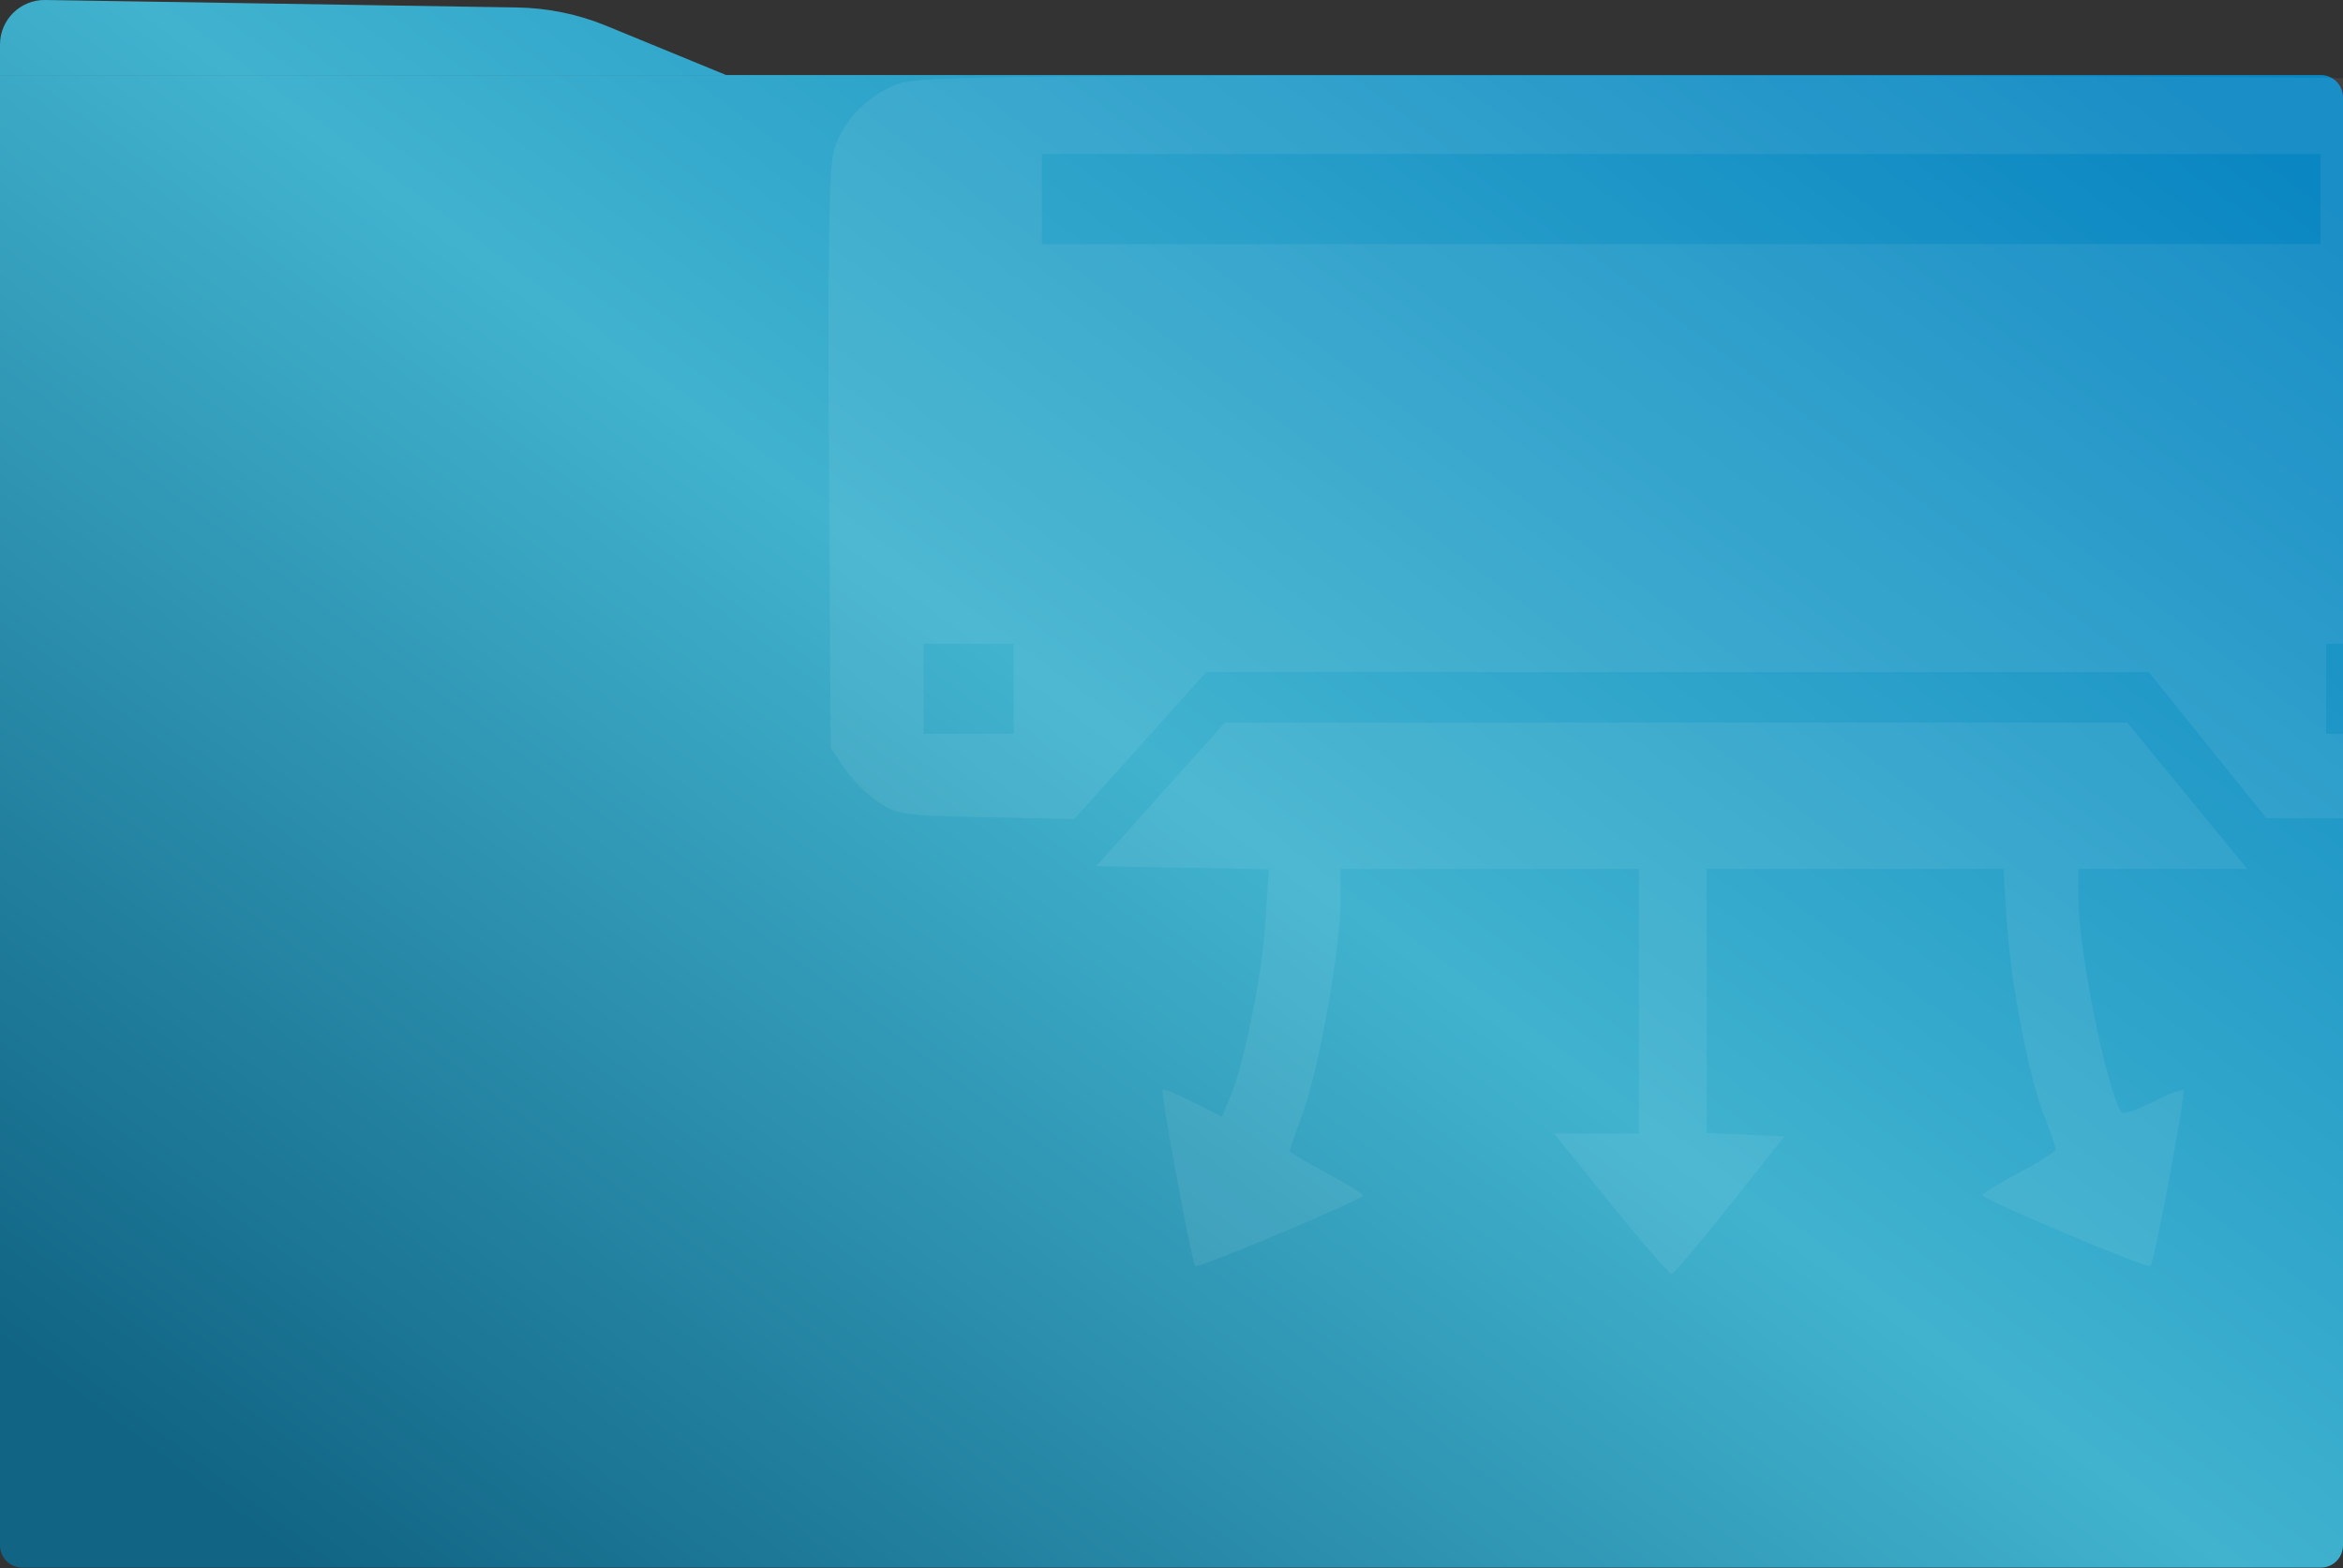
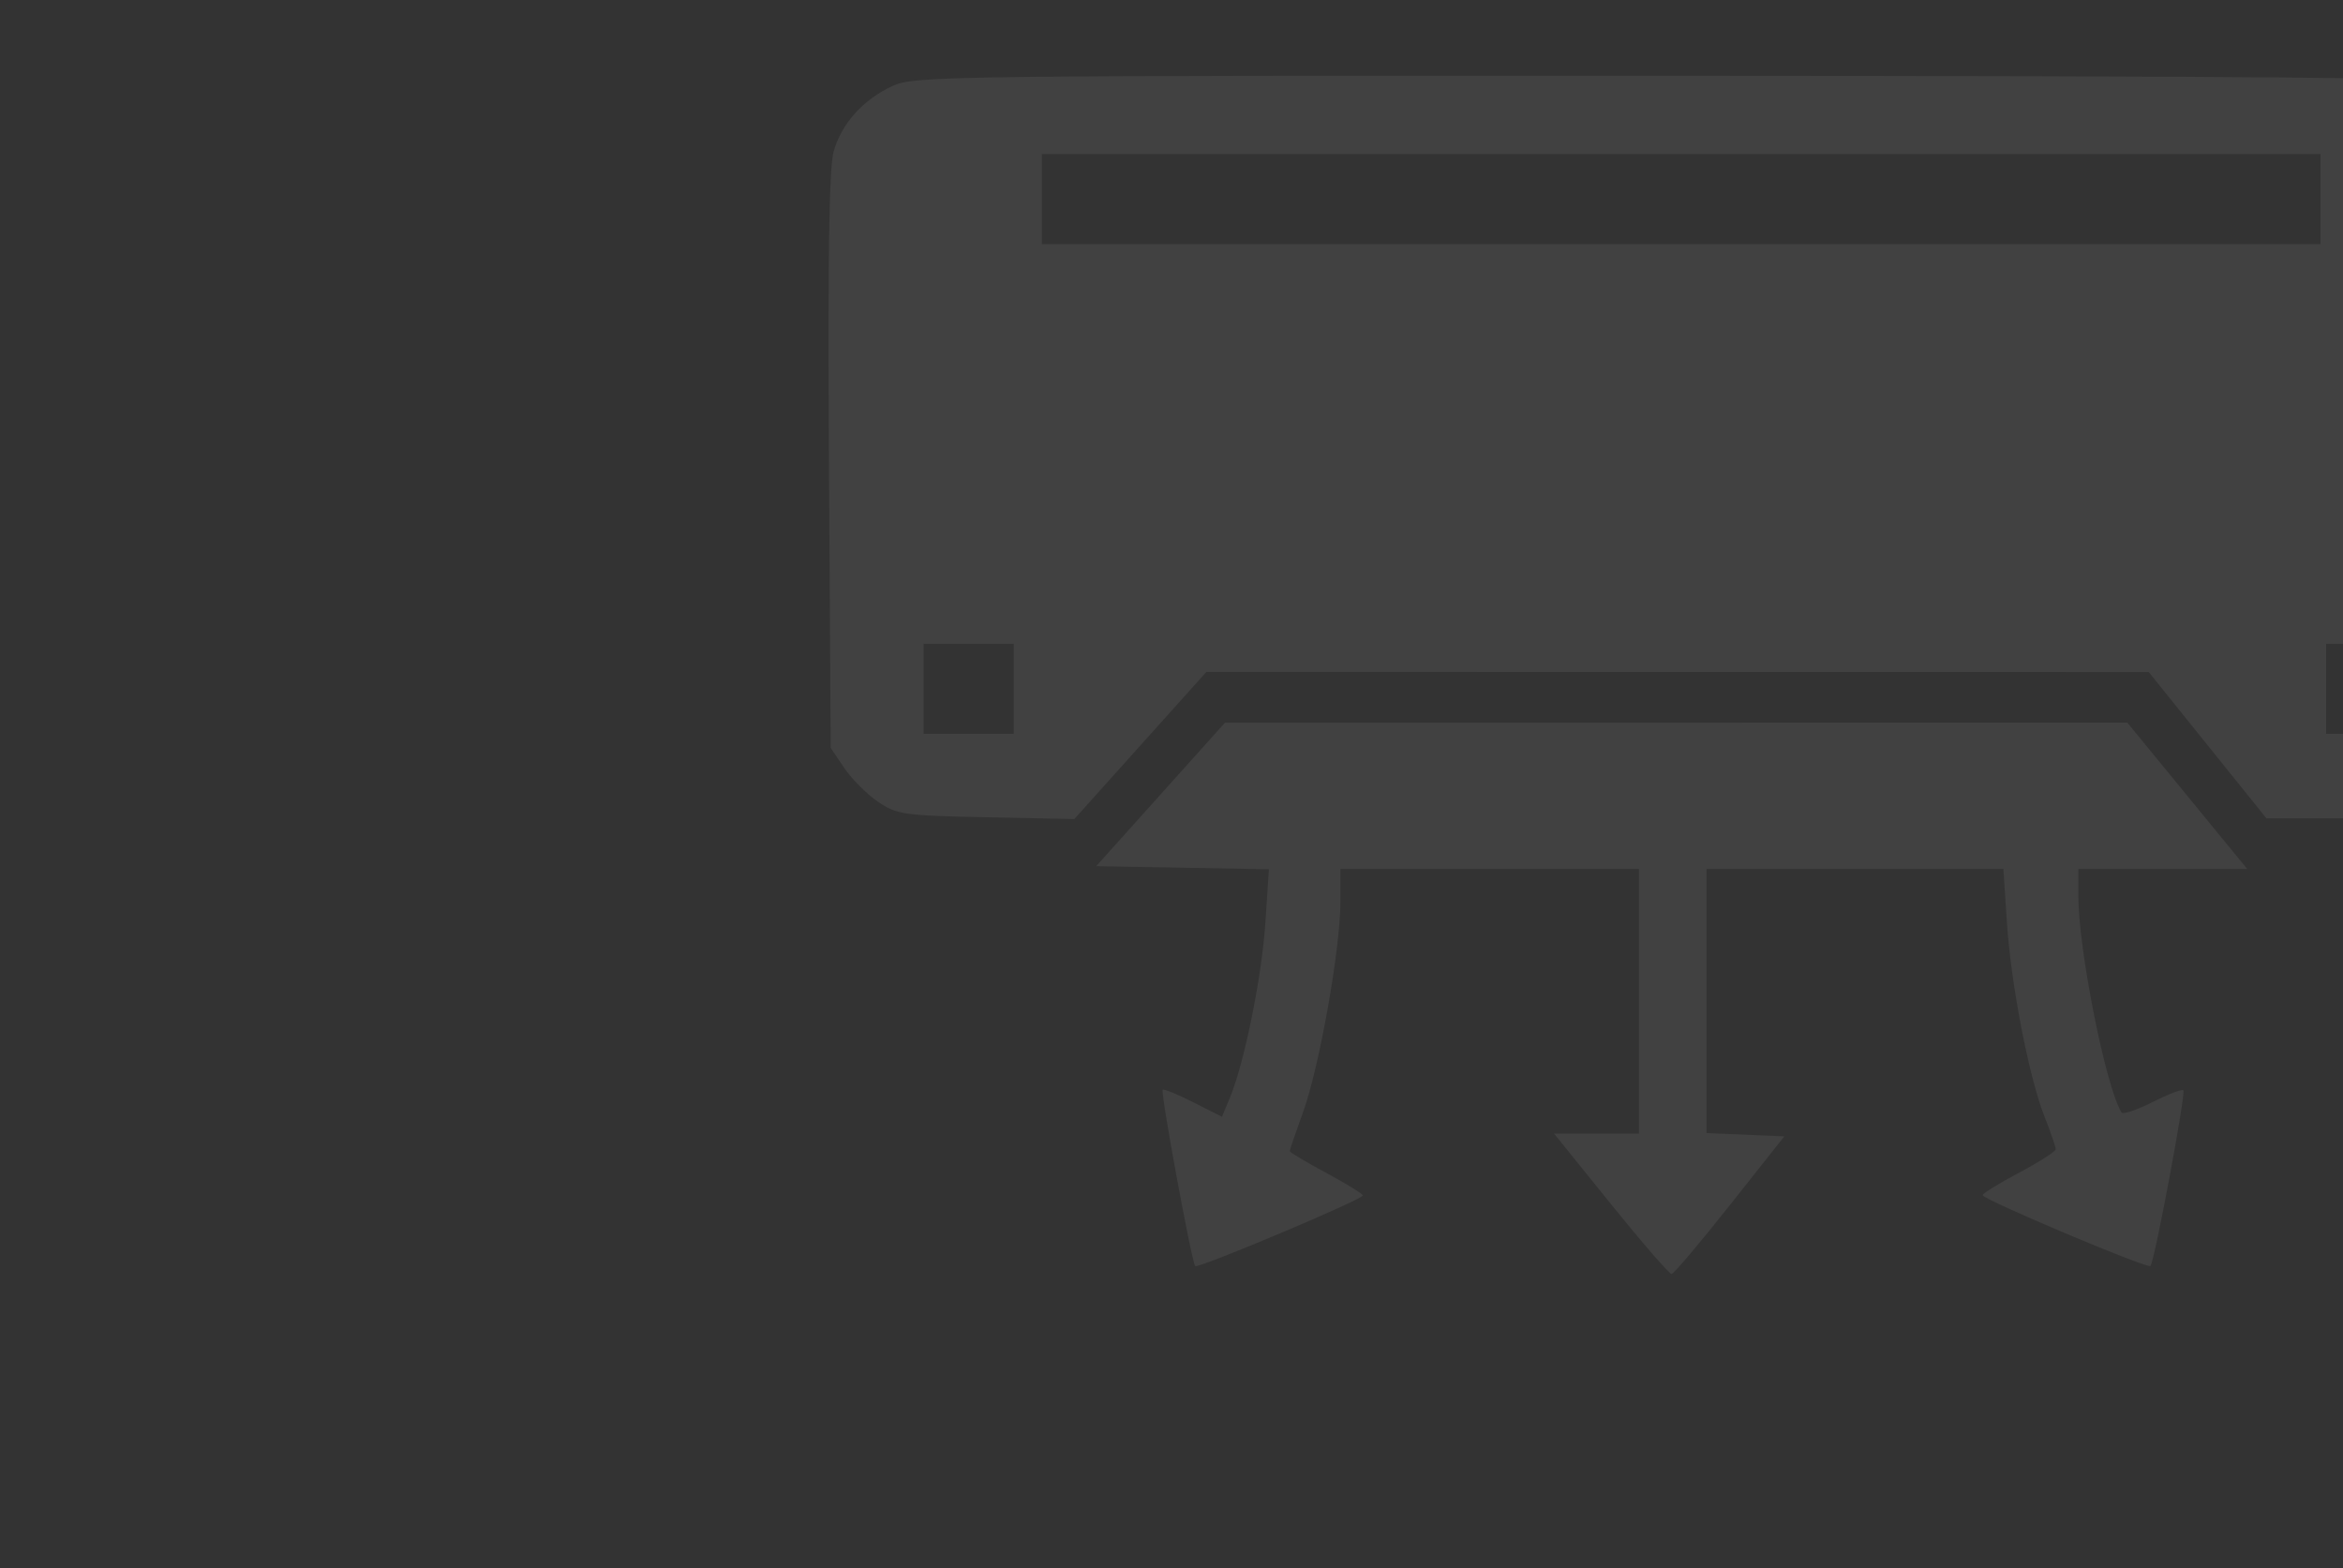
<svg xmlns="http://www.w3.org/2000/svg" width="526" height="352" viewBox="0 0 526 352" fill="none">
  <rect x="0" y="0" width="526" height="352" fill="#333333" stroke="none" />
  <g clip-path="url(#clip0_128_11)">
-     <path d="M0 10C0 4.415 4.574 -0.087 10.158 0.001L116.092 1.676C122.969 1.785 129.766 3.183 136.128 5.798L163 16.841H0V10Z" fill="url(#paint0_linear_128_11)" />
-     <path d="M0 16.841H521C523.761 16.841 526 19.079 526 21.841V346.918C526 349.679 523.761 351.918 521 351.918H5C2.239 351.918 0 349.679 0 346.918V16.841Z" fill="url(#paint1_linear_128_11)" />
    <path opacity="0.07" fill-rule="evenodd" clip-rule="evenodd" d="M200.396 19.285C193.779 22.347 188.966 27.679 187.162 33.95C186.126 37.549 185.819 57.565 186.097 103.455L186.487 167.905L189.549 172.426C191.234 174.913 194.648 178.325 197.136 180.009C201.366 182.87 202.947 183.096 221.423 183.47L241.184 183.871L256.007 167.358L270.828 150.844L376.604 150.854L482.381 150.866L495.592 167.283L508.803 183.701H529.651C554.502 183.701 559.193 182.234 565.349 172.53L569 166.777V101.271C569 48.963 568.655 34.937 567.284 31.659C565.112 26.463 558.841 20.504 553.514 18.573C550.432 17.456 506.246 17.065 377.427 17.013C212.621 16.948 205.243 17.042 200.396 19.285ZM520.949 44.691V54.801H377.427H233.906V44.691V34.582H377.427H520.949V44.691ZM227.583 154.636V164.745H217.467H207.351V154.636V144.526H217.467H227.583V154.636ZM542.445 154.636V164.745H532.329H522.213V154.636V144.526H532.329H542.445V154.636ZM260.548 178.339L246.093 194.443L265.478 194.793L284.863 195.143L284.075 207.136C283.278 219.259 279.32 238.755 276.087 246.489L274.327 250.7L267.901 247.445C264.365 245.655 261.268 244.394 261.019 244.644C260.486 245.178 267.547 283.456 268.322 284.231C268.952 284.86 305.923 269.279 305.956 268.371C305.969 268.023 302.283 265.749 297.763 263.316C293.244 260.883 289.546 258.677 289.545 258.414C289.545 258.151 290.913 254.14 292.588 249.503C296.217 239.447 300.925 212.906 300.925 202.499V195.075H334.434H367.943V224.772V254.47H358.409H348.875L361.621 270.266C368.631 278.955 374.77 286.034 375.265 286C375.758 285.965 381.656 278.999 388.369 270.519L400.575 255.102L391.846 254.73L383.117 254.359V224.717V195.075H416.436H449.754L450.54 207.008C451.462 221.039 455.484 241.796 459.018 250.755C460.393 254.24 461.512 257.497 461.507 257.992C461.5 258.487 457.802 260.854 453.287 263.25C448.772 265.648 445.09 267.922 445.104 268.305C445.138 269.288 482.092 284.878 482.773 284.198C483.681 283.289 490.78 245.381 490.157 244.759C489.844 244.446 486.716 245.644 483.206 247.422C479.697 249.199 476.571 250.233 476.262 249.718C472.691 243.786 466.598 213.162 466.583 201.077L466.575 195.075H485.539H504.501L491.041 178.646L477.581 162.218L376.292 162.227L275.002 162.236L260.548 178.339Z" fill="#F8F8F8" />
  </g>
  <defs>
    <linearGradient id="paint0_linear_128_11" x1="491.696" y1="20.652" x2="180.966" y2="436.498" gradientUnits="userSpaceOnUse">
      <stop stop-color="#0A86C2" />
      <stop offset="0.5" stop-color="#41B3CF" />
      <stop offset="1" stop-color="#116484" />
    </linearGradient>
    <linearGradient id="paint1_linear_128_11" x1="491.696" y1="20.652" x2="180.966" y2="436.498" gradientUnits="userSpaceOnUse">
      <stop stop-color="#0A86C2" />
      <stop offset="0.5" stop-color="#41B3CF" />
      <stop offset="1" stop-color="#116484" />
    </linearGradient>
    <clipPath id="clip0_128_11">
      <rect width="526" height="351.918" fill="white" />
    </clipPath>
  </defs>
</svg>